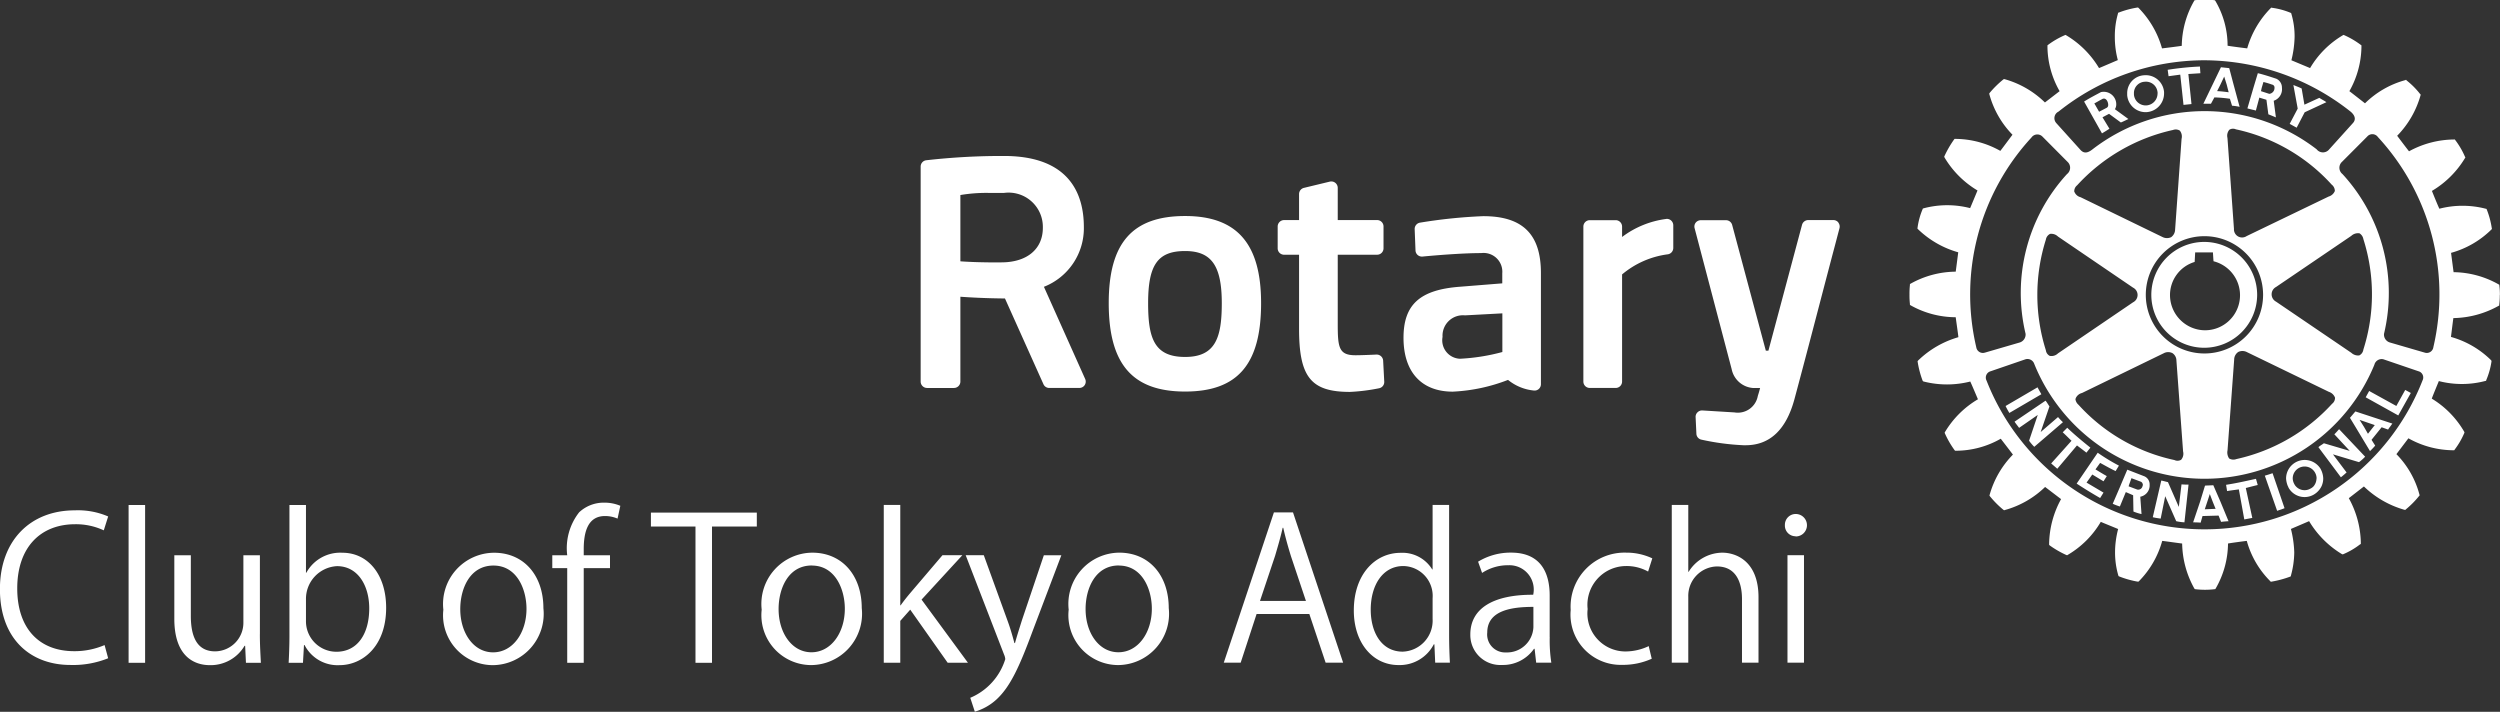
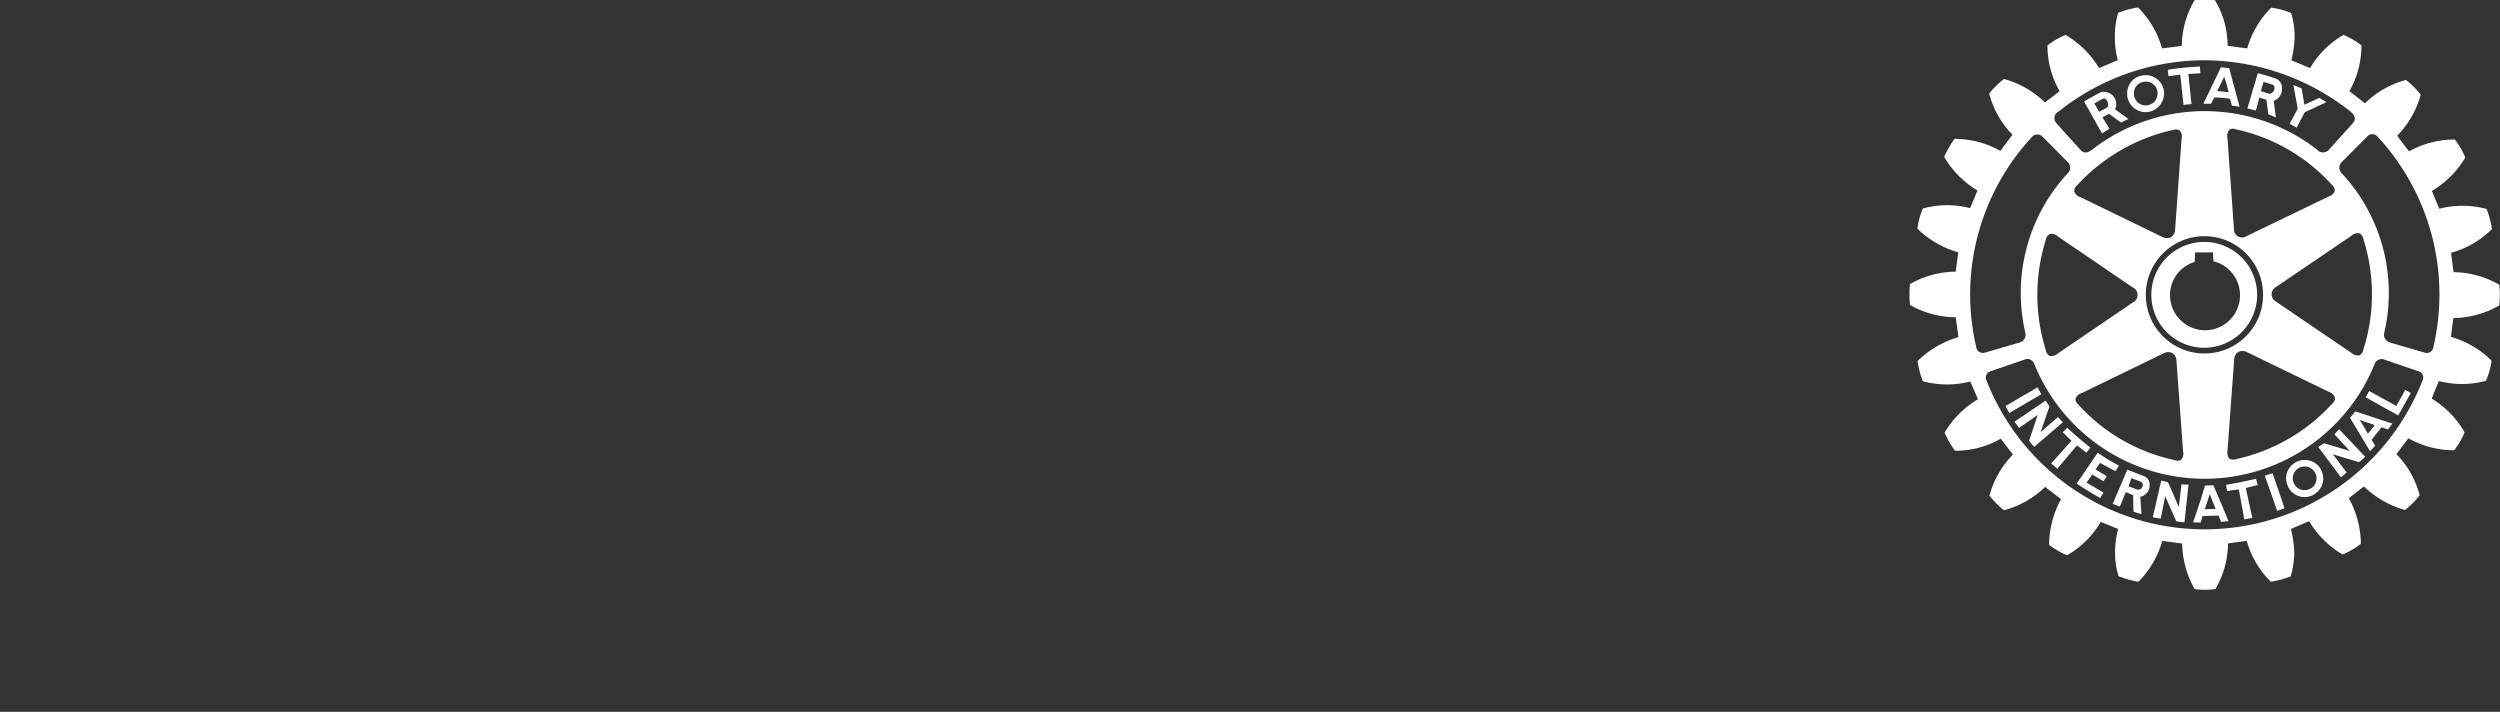
<svg xmlns="http://www.w3.org/2000/svg" id="h_logo_white.svg" width="144" height="41" viewBox="0 0 144 41">
  <rect x="0" y="0" width="144" height="41" fill="#333333" stroke="none" />
  <defs>
    <style>
      .cls-1 {
        fill: #fff;
        fill-rule: evenodd;
      }
    </style>
  </defs>
  <path id="シェイプ_1" data-name="シェイプ 1" class="cls-1" d="M547.636,504.655L546.5,506l-0.353-.306,1.172-1.306c-0.184-.172-0.326-0.325-0.507-0.487l0.261-.262c0.447,0.424.84,0.749,1.333,1.145l-0.228.289c-0.177-.141-0.362-0.276-0.544-0.416m-2.273-3.347-1.84,1.076a4.5,4.5,0,0,0,.218.4l1.843-1.078c-0.089-.16-0.14-0.248-0.221-0.4m1.181,1.715-1,.863,0.507-1.477c-0.09-.127-0.131-0.214-0.225-0.331l-1.786,1.21c0.077,0.123.177,0.233,0.261,0.357l1.075-.745-0.5,1.486a2.842,2.842,0,0,0,.3.351l1.652-1.419a3.163,3.163,0,0,1-.283-0.295m2.425,2.64c0.289,0.157.573,0.322,0.892,0.471l0.19-.314a10.911,10.911,0,0,1-1.222-.743l-1.213,1.779c0.459,0.3.881,0.559,1.353,0.83l0.195-.312-0.978-.577,0.331-.465,0.647,0.391,0.189-.3c-0.208-.114-0.426-0.249-0.652-0.387Zm6-6.632a3.048,3.048,0,1,1,3.044-3.046,3.054,3.054,0,0,1-3.044,3.046M555,498.024a2.018,2.018,0,0,0,.5-3.975c-0.011-.09-0.035-0.512-0.035-0.512h-1.023s-0.023.459-.03,0.551A1.992,1.992,0,0,0,552.992,496,2.031,2.031,0,0,0,555,498.024m-4.474-13.54v-0.1a1.031,1.031,0,0,1,.965-1.048,1.057,1.057,0,0,1,1.159.963v0.085a1.079,1.079,0,0,1-.98,1.073,1.063,1.063,0,0,1-1.144-.974m0.389-.034a0.681,0.681,0,0,0,.73.622,0.688,0.688,0,0,0,.63-0.687,0.1,0.1,0,0,0,0-.062,0.668,0.668,0,0,0-.74-0.613,0.65,0.65,0,0,0-.62.675v0.065Zm4.437,0.525c-0.179,0-.263,0-0.438,0l0.531-1.1,0.481-1,0.478,0.05,0.251,0.95,0.347,1.28a3.15,3.15,0,0,0-.436-0.065l-0.124-.4a7.289,7.289,0,0,0-.893-0.078Zm0.354-.725c0.232,0.009.448,0.037,0.665,0.066l-0.114-.446-0.143-.459-0.216.459Zm-2.123-.95,0.187,1.743,0.46-.048-0.18-1.731,0.692-.045-0.026-.386a16.564,16.564,0,0,0-1.858.189l0.051,0.369Zm0.072,23.6-0.155,1.3-0.625-1.428c-0.147-.031-0.239-0.067-0.386-0.09L552,508.791c0.151,0.04.3,0.056,0.455,0.082l0.261-1.292,0.634,1.44a2.839,2.839,0,0,0,.474.065l0.236-2.175a3.436,3.436,0,0,1-.4-0.011m12.369-4.516-1.565-.864-0.2.364,1.876,1.045,0.724-1.294-0.323-.175Zm-2.359.314,2.13,0.7c-0.05.064-.09,0.125-0.135,0.187a0.973,0.973,0,0,0-.11.159l-0.373-.134-0.582.724,0.212,0.334a4.19,4.19,0,0,1-.3.314l-0.842-1.4-0.312-.515Zm0.242,0.487,0.252,0.4,0.23,0.4,0.314-.4,0.079-.1Zm-2.237,2.843a1.19,1.19,0,0,1,.143.533,1.073,1.073,0,0,1-.093.437,1.135,1.135,0,0,1-.453.492,1.061,1.061,0,0,1-1.449-.394,0.6,0.6,0,0,0-.045-0.1,1.354,1.354,0,0,1-.1-0.437,1.073,1.073,0,0,1,2-.533m-0.241.533a0.7,0.7,0,0,0-.1-0.352,0.686,0.686,0,0,0-1.276.352,0.731,0.731,0,0,0,.1.339,0.518,0.518,0,0,0,.073.106,0.676,0.676,0,0,0,.848.14,0.623,0.623,0,0,0,.187-0.14,0.729,0.729,0,0,0,.162-0.445m1.028-2.543,0.885,0.955-1.488-.439c-0.123.093-.206,0.127-0.316,0.225l1.295,1.735c0.111-.084.225-0.188,0.328-0.278l-0.785-1.044,1.5,0.45a2.452,2.452,0,0,0,.354-0.315l-1.5-1.584c-0.08.086-.173,0.2-0.275,0.295M571.988,496a4.066,4.066,0,0,1-.032.554l0,0.044-0.047.024a5.5,5.5,0,0,1-2.594.7c-0.022.117-.123,0.964-0.14,1.085a5.317,5.317,0,0,1,2.309,1.339l0.026,0.037v0.039a4.371,4.371,0,0,1-.3,1.068l-0.013.047-0.042.006a5.3,5.3,0,0,1-2.678.007c-0.043.11-.373,0.9-0.406,1.011a5.393,5.393,0,0,1,1.864,1.9l0.019,0.038-0.011.044a4.518,4.518,0,0,1-.555.956l-0.023.036H569.31a5.337,5.337,0,0,1-2.586-.689l-0.691.913a5.209,5.209,0,0,1,1.326,2.325l0.014,0.045-0.025.03a5.259,5.259,0,0,1-.778.787l-0.03.027-0.062-.014a5.532,5.532,0,0,1-2.316-1.338c-0.1.075-.772,0.6-0.871,0.674a5.486,5.486,0,0,1,.692,2.525v0.114l-0.05.026a4.283,4.283,0,0,1-.958.56l-0.028.013-0.051-.015a5.556,5.556,0,0,1-1.892-1.9c-0.114.052-.935,0.4-1.047,0.45a6.2,6.2,0,0,1,.192,1.352,5.163,5.163,0,0,1-.192,1.333l-0.006.041-0.044.023a5.958,5.958,0,0,1-1.062.285l-0.048.008-0.029-.034a5.246,5.246,0,0,1-1.353-2.32c-0.109.009-.962,0.124-1.081,0.151a5.281,5.281,0,0,1-.709,2.588l-0.024.037-0.049.007a4.628,4.628,0,0,1-1.091,0l-0.04-.007-0.029-.037a5.486,5.486,0,0,1-.7-2.588c-0.127-.012-1.024-0.142-1.148-0.151a5.348,5.348,0,0,1-1.334,2.315l-0.033.031-0.05,0a5.4,5.4,0,0,1-1.063-.3l-0.036-.019-0.013-.037a4.7,4.7,0,0,1-.188-1.335,5.347,5.347,0,0,1,.178-1.339c-0.114-.05-0.889-0.362-1-0.413a5.332,5.332,0,0,1-1.9,1.9l-0.039.024-0.045-.014a5.555,5.555,0,0,1-.96-0.555l-0.031-.032V510.3a5.5,5.5,0,0,1,.688-2.551c-0.1-.074-0.82-0.625-0.92-0.7a5.376,5.376,0,0,1-2.321,1.33l-0.042.013-0.045-.031a5.461,5.461,0,0,1-.772-0.778l-0.026-.043,0.013-.044a5.377,5.377,0,0,1,1.339-2.311c-0.073-.1-0.621-0.81-0.7-0.915a5.231,5.231,0,0,1-2.586.693h-0.044l-0.029-.031a5.292,5.292,0,0,1-.556-0.962l-0.019-.045,0.019-.037a5.418,5.418,0,0,1,1.9-1.89c-0.051-.12-0.385-0.911-0.442-1.022a5.445,5.445,0,0,1-2.682,0l-0.039-.015-0.024-.037a5.5,5.5,0,0,1-.282-1.064l-0.009-.049,0.028-.041a5.518,5.518,0,0,1,2.324-1.348c-0.008-.125-0.14-1.023-0.154-1.149a5.338,5.338,0,0,1-2.6-.688l-0.037-.022,0-.051a4.5,4.5,0,0,1-.026-0.55,4.677,4.677,0,0,1,.026-0.55l0-.051,0.037-.02a5.4,5.4,0,0,1,2.6-.693c0.019-.123.13-1,0.146-1.115a5.461,5.461,0,0,1-2.328-1.341l-0.024-.03,0.008-.048a4.171,4.171,0,0,1,.291-1.064l0.013-.038,0.045-.013a5.269,5.269,0,0,1,2.679-.011c0.05-.111.376-0.9,0.426-1.016a5.458,5.458,0,0,1-1.9-1.9l-0.019-.045,0.019-.045a5.912,5.912,0,0,1,.548-0.945l0.03-.037h0.05a5.329,5.329,0,0,1,2.586.691c0.075-.091.625-0.833,0.7-0.93a5.341,5.341,0,0,1-1.33-2.325l-0.01-.037,0.017-.038a5.734,5.734,0,0,1,.792-0.782l0.039-.025,0.038,0.006a5.387,5.387,0,0,1,2.323,1.342l0.846-.651a5.269,5.269,0,0,1-.7-2.521v-0.12l0.041-.031a4.817,4.817,0,0,1,.955-0.551l0.032-.019,0.05,0.023a5.453,5.453,0,0,1,1.892,1.889c0.115-.042.967-0.413,1.083-0.459a5.116,5.116,0,0,1-.173-1.344,4.688,4.688,0,0,1,.179-1.33l0.006-.052,0.044-.013a5.3,5.3,0,0,1,1.054-.286l0.052-.006,0.037,0.03a5.392,5.392,0,0,1,1.346,2.326c0.125-.014,1.017-0.124,1.138-0.148a5.333,5.333,0,0,1,.709-2.58l0.019-.037,0.045-.013a5.484,5.484,0,0,1,1.1,0l0.041,0.013,0.025,0.037a5.078,5.078,0,0,1,.7,2.574c0.135,0.03,1.009.14,1.13,0.154a5.415,5.415,0,0,1,1.354-2.318l0.028-.032,0.04,0.011a4.2,4.2,0,0,1,1.073.288l0.035,0.015,0.015,0.05a4.537,4.537,0,0,1,.185,1.317,6.041,6.041,0,0,1-.185,1.353l1.077,0.45a5.356,5.356,0,0,1,1.886-1.889l0.04-.023,0.045,0.019a4.82,4.82,0,0,1,.95.558l0.037,0.024v0.114a5.318,5.318,0,0,1-.695,2.527c0.1,0.073.8,0.622,0.9,0.7a5.29,5.29,0,0,1,2.327-1.337l0.037-.02,0.035,0.041a4.528,4.528,0,0,1,.777.782l0.034,0.037-0.013.042a5.408,5.408,0,0,1-1.344,2.324c0.073,0.1.6,0.795,0.683,0.895a5.469,5.469,0,0,1,2.6-.68h0.039l0.026,0.036a4.573,4.573,0,0,1,.554.948l0.028,0.051-0.028.043a5.483,5.483,0,0,1-1.9,1.884c0.048,0.123.368,0.913,0.43,1.025a5.335,5.335,0,0,1,2.666,0l0.047,0.01,0.02,0.046a4.939,4.939,0,0,1,.286,1.072l0.008,0.039-0.034.035a5.325,5.325,0,0,1-2.321,1.341c0.017,0.126.127,0.987,0.147,1.112a5.389,5.389,0,0,1,2.587.7l0.047,0.028,0,0.042a4.022,4.022,0,0,1,.032.555m-25.555-9.916,1.4,1.552c0.194,0.212.409,0.185,0.691-.037a10.57,10.57,0,0,1,12.91,0,0.459,0.459,0,0,0,.691.037l1.4-1.552c0.159-.176.159-0.411-0.145-0.663a13.627,13.627,0,0,0-8.415-2.951,13.491,13.491,0,0,0-8.4,2.957,0.419,0.419,0,0,0-.131.657m0.1,6.539a0.551,0.551,0,0,0-.453-0.154,0.446,0.446,0,0,0-.245.332,10.577,10.577,0,0,0,0,6.372,0.418,0.418,0,0,0,.225.324,0.538,0.538,0,0,0,.473-0.145l4.325-2.942a0.472,0.472,0,0,0,0-.843Zm0.946-2.576a0.516,0.516,0,0,0,.357.311l4.712,2.29a0.566,0.566,0,0,0,.5.013,0.55,0.55,0,0,0,.231-0.436L553.658,487a0.544,0.544,0,0,0-.1-0.476,0.445,0.445,0,0,0-.391-0.038,10.578,10.578,0,0,0-5.527,3.19,0.437,0.437,0,0,0-.162.372m0.067,11.947a0.514,0.514,0,0,0,.176.319,10.4,10.4,0,0,0,5.525,3.184,0.416,0.416,0,0,0,.385-0.013,0.529,0.529,0,0,0,.115-0.48c0-.006-0.384-5.236-0.384-5.236a0.514,0.514,0,0,0-.231-0.429,0.54,0.54,0,0,0-.5.007l-4.707,2.289a0.533,0.533,0,0,0-.367.314c0,0.012-.007.03-0.007,0.045m7.426-2.635a3.378,3.378,0,1,0-3.378-3.374,3.377,3.377,0,0,0,3.378,3.374m1.429,6.051a0.476,0.476,0,0,0,.411.031,10.516,10.516,0,0,0,5.512-3.184,0.429,0.429,0,0,0,.17-0.351,0.563,0.563,0,0,0-.352-0.336l-4.722-2.289a0.559,0.559,0,0,0-.5-0.009,0.536,0.536,0,0,0-.236.443l-0.382,5.22a0.608,0.608,0,0,0,.095.475m7.038-6.088a0.579,0.579,0,0,0,.45.151,0.436,0.436,0,0,0,.241-0.339,10.472,10.472,0,0,0,0-6.363,0.494,0.494,0,0,0-.221-0.332,0.569,0.569,0,0,0-.477.147L559.1,495.53a0.478,0.478,0,0,0,0,.845Zm-0.954-9.36a0.458,0.458,0,0,0-.176-0.325,10.417,10.417,0,0,0-5.523-3.189,0.4,0.4,0,0,0-.374.024,0.528,0.528,0,0,0-.11.473l0.374,5.236a0.469,0.469,0,0,0,.733.415l4.719-2.275a0.551,0.551,0,0,0,.357-0.315,0.106,0.106,0,0,0,0-.044m-20.149,9.347,2.008-.585a0.48,0.48,0,0,0,.329-0.5,10.133,10.133,0,0,1,2.387-9.2,0.46,0.46,0,0,0,.033-0.7l-1.459-1.468a0.413,0.413,0,0,0-.623.065A13.331,13.331,0,0,0,541.833,499a0.384,0.384,0,0,0,.5.31m24.967,1.073-2.013-.687a0.433,0.433,0,0,0-.524.316,10.574,10.574,0,0,1-19.593-.06,0.412,0.412,0,0,0-.506-0.256l-2,.687a0.379,0.379,0,0,0-.235.548,13.482,13.482,0,0,0,25.11-.021,0.372,0.372,0,0,0-.237-0.527M564.971,486.9a0.39,0.39,0,0,0-.619-0.035l-1.456,1.46a0.461,0.461,0,0,0,.03.7,10.127,10.127,0,0,1,2.394,9.2,0.472,0.472,0,0,0,.331.5l2.011,0.585a0.382,0.382,0,0,0,.5-0.315,13.363,13.363,0,0,0-3.188-12.094m-4.687-.545,0.463-.889,1.25-.581c-0.132-.095-0.274-0.161-0.407-0.25l-0.859.394-0.159-.934c-0.182-.086-0.288-0.123-0.476-0.2l0.249,1.36-0.462.878Zm-2.343,20.224c-0.623.137-1.1,0.248-1.722,0.345l0.058,0.36c0.229-.037.438-0.065,0.678-0.095l0.313,1.729,0.461-.087-0.374-1.722c0.236-.062.453-0.118,0.687-0.174Zm-6.125.3V507a0.661,0.661,0,0,1-.539.611l0.071,1a2.732,2.732,0,0,1-.465-0.147l-0.017-.938-0.422-.182-0.342.83a3.343,3.343,0,0,1-.412-0.157l0.434-1.006,0.052-.127,0.353-.831,0.959,0.372a0.505,0.505,0,0,1,.328.459m-0.4,0a0.183,0.183,0,0,0-.111-0.14l-0.536-.2-0.122.336-0.042.127,0,0.005,0.488,0.184a0.25,0.25,0,0,0,.311-0.189,0.184,0.184,0,0,0,.016-0.127m6.515-21.512c-0.172-.049-0.3-0.069-0.488-0.125l0.347-1.184,0.254-.844c0.368,0.09.718,0.206,1.066,0.321a0.56,0.56,0,0,1,.323.523,0.7,0.7,0,0,1-.474.745l0.126,0.958c-0.152-.065-0.265-0.111-0.435-0.178l-0.111-.837-0.408-.124Zm0.294-1.117,0.479,0.155a0.339,0.339,0,0,0,.3-0.347,0.171,0.171,0,0,0-.145-0.188,4.734,4.734,0,0,0-.492-0.148l-0.1.336ZM555.9,507.9l0.464,1.123c-0.152.007-.294,0.02-0.43,0.037l-0.143-.362-0.926.026-0.108.381c-0.147-.013-0.285-0.017-0.433-0.017l0.4-1.188L555,507l0.016-.03,0.472-.02,0.024,0.058Zm-0.281.409-0.166-.409-0.168-.444-0.145.444-0.145.435Zm2.835-1.91,0.709,2.025c0.139-.049.285-0.092,0.427-0.152l-0.69-2.015c-0.188.064-.274,0.092-0.446,0.142m-10.292-21.34-0.118-.209c0.312-.2.648-0.37,0.97-0.544a0.721,0.721,0,0,1,.881.753,0.5,0.5,0,0,1-.077.23l0.778,0.567c-0.147.067-.258,0.127-0.434,0.2l-0.681-.5-0.377.2,0.4,0.659c-0.155.1-.249,0.161-0.43,0.267Zm0.47-.1,0.06,0.1,0.216,0.377,0.45-.234a0.175,0.175,0,0,0,.074-0.143c0.009-.2-0.14-0.475-0.351-0.348-0.166.087-.267,0.148-0.449,0.249" transform="translate(-428 -479)" />
-   <path id="シェイプ_2" data-name="シェイプ 2" class="cls-1" d="M434.23,516.915a5.384,5.384,0,0,1-2.177.387c-2.246,0-4.057-1.443-4.057-4.374,0-2.794,1.754-4.532,4.309-4.532a4.389,4.389,0,0,1,1.925.352l-0.252.8a3.806,3.806,0,0,0-1.65-.352c-1.983,0-3.335,1.317-3.335,3.7,0,2.272,1.237,3.612,3.277,3.612a4.374,4.374,0,0,0,1.754-.352Zm2.128,0.262h-0.951v-9.088h0.951v9.088Zm6.61-1.648c0,0.637.035,1.171,0.058,1.648h-0.86l-0.046-.977h-0.034a2.268,2.268,0,0,1-1.994,1.113c-0.94,0-2.051-.534-2.051-2.669v-3.659h0.951v3.488c0,1.2.355,2.045,1.4,2.045a1.646,1.646,0,0,0,1.627-1.682v-3.851h0.951v4.544Zm2.679-3.543a2.222,2.222,0,0,1,2.073-1.148c1.479,0,2.522,1.261,2.522,3.169,0,2.249-1.387,3.306-2.682,3.306a2.138,2.138,0,0,1-2.017-1.159h-0.034l-0.058,1.023h-0.825c0.023-.409.046-1.034,0.046-1.534v-7.554h0.952v3.9h0.023Zm-0.023,2.772a1.754,1.754,0,0,0,1.753,1.783c1.215,0,1.891-1.034,1.891-2.5,0-1.294-.642-2.431-1.857-2.431a1.885,1.885,0,0,0-1.787,1.92v1.228Zm13.676-.727a2.956,2.956,0,0,1-2.921,3.282,2.873,2.873,0,0,1-2.842-3.192,2.955,2.955,0,0,1,2.921-3.283C458.166,510.838,459.3,512.133,459.3,514.031Zm-2.876-2.455c-1.352,0-1.913,1.318-1.913,2.511,0,1.374.767,2.488,1.891,2.488s1.924-1.114,1.924-2.51C458.326,512.962,457.788,511.576,456.424,511.576Zm4.248-.591a3.348,3.348,0,0,1,.687-2.476,2.067,2.067,0,0,1,1.444-.556,2.333,2.333,0,0,1,.928.181l-0.16.738a1.814,1.814,0,0,0-.722-0.148c-0.986,0-1.226.91-1.226,1.909v0.352h1.513v0.739h-1.513v5.453h-0.951v-5.453h-0.86v-0.739h0.86Zm10.917-1.658h-2.578v7.85H468.06v-7.85h-2.567v-0.8h6.1v0.8Zm6.048,4.7a2.957,2.957,0,0,1-2.922,3.282,2.873,2.873,0,0,1-2.842-3.192,2.955,2.955,0,0,1,2.922-3.283C476.5,510.838,477.637,512.133,477.637,514.031Zm-2.877-2.455c-1.352,0-1.913,1.318-1.913,2.511,0,1.374.768,2.488,1.891,2.488s1.924-1.114,1.924-2.51C476.662,512.962,476.124,511.576,474.76,511.576Zm8.992,5.6h-1.168l-2.155-3.056-0.573.647v2.409h-0.951v-9.088h0.951v5.782h0.023c0.149-.216.367-0.489,0.539-0.693l1.868-2.193h1.146l-2.35,2.557Zm5.383-6.192-1.662,4.386c-0.744,2.01-1.271,3.169-2.051,3.9a3.157,3.157,0,0,1-1.272.727l-0.263-.8a3.546,3.546,0,0,0,2.017-2.226,0.815,0.815,0,0,0-.069-0.262l-2.212-5.726h1.043l1.364,3.761c0.16,0.431.3,0.92,0.4,1.3h0.034c0.1-.375.252-0.841,0.4-1.317l1.261-3.739h1.008Zm6.185,3.046a2.956,2.956,0,0,1-2.922,3.282,2.874,2.874,0,0,1-2.842-3.192,2.955,2.955,0,0,1,2.922-3.283C494.186,510.838,495.32,512.133,495.32,514.031Zm-2.876-2.455c-1.352,0-1.914,1.318-1.914,2.511,0,1.374.768,2.488,1.891,2.488s1.925-1.114,1.925-2.51C494.346,512.962,493.808,511.576,492.444,511.576Zm12.921,5.6h-1.009l-0.939-2.806H500.38l-0.917,2.806h-0.974l2.888-8.657h1.1Zm-2.143-3.556-0.86-2.568c-0.183-.59-0.332-1.135-0.447-1.646h-0.034c-0.114.522-.275,1.067-0.435,1.612l-0.871,2.6h2.647Zm8.247,2.022c0,0.5.022,1.114,0.045,1.534h-0.847l-0.046-1.057h-0.035a2.211,2.211,0,0,1-2.04,1.193c-1.443,0-2.566-1.238-2.566-3.146,0-2.091,1.237-3.318,2.692-3.318a2.01,2.01,0,0,1,1.823.955h0.023v-3.715h0.951v7.554Zm-0.951-2.181a1.72,1.72,0,0,0-1.685-1.852c-1.18,0-1.879,1.091-1.879,2.511,0,1.306.618,2.42,1.844,2.42a1.788,1.788,0,0,0,1.72-1.886v-1.193Zm6.746,2.238a8.51,8.51,0,0,0,.092,1.477h-0.872l-0.091-.8h-0.035a2.175,2.175,0,0,1-1.844.931,1.724,1.724,0,0,1-1.823-1.76c0-1.488,1.307-2.295,3.621-2.284a1.4,1.4,0,0,0-1.42-1.7,2.713,2.713,0,0,0-1.524.443l-0.23-.648a3.586,3.586,0,0,1,1.9-.522c1.765,0,2.223,1.238,2.223,2.466v2.4Zm-0.94-1.738c-1.18,0-2.658.171-2.658,1.477a1.034,1.034,0,0,0,1.077,1.147,1.521,1.521,0,0,0,1.581-1.454v-1.17Zm6.816,2.987a4.028,4.028,0,0,1-1.7.353,2.894,2.894,0,0,1-2.968-3.159,3.109,3.109,0,0,1,3.2-3.305,3.484,3.484,0,0,1,1.5.329l-0.241.761a2.547,2.547,0,0,0-1.283-.318,2.233,2.233,0,0,0-2.2,2.477,2.192,2.192,0,0,0,2.166,2.443,3.152,3.152,0,0,0,1.352-.308Zm6.15,0.228h-0.951v-3.658c0-1.012-.367-1.886-1.444-1.886a1.693,1.693,0,0,0-1.65,1.739v3.805h-0.951v-9.088h0.951v3.851h0.023a2.3,2.3,0,0,1,1.936-1.1c0.768,0,2.086.466,2.086,2.568v3.771Zm2.139-7.282a0.615,0.615,0,0,1-.619-0.648,0.621,0.621,0,0,1,.63-0.635A0.642,0.642,0,0,1,531.429,509.9Zm0.481,7.282h-0.951v-6.192h0.951v6.192Zm-24.241-17.4,0.064,1.214a0.366,0.366,0,0,1-.3.379,11.052,11.052,0,0,1-1.676.21c-2.246,0-2.931-.852-2.931-3.64v-4.261h-0.86a0.37,0.37,0,0,1-.372-0.368v-1.26a0.37,0.37,0,0,1,.372-0.368h0.86v-1.5a0.368,0.368,0,0,1,.282-0.356l1.487-.359a0.371,0.371,0,0,1,.459.355v1.859h2.267a0.369,0.369,0,0,1,.37.368v1.26a0.369,0.369,0,0,1-.37.368h-2.267v3.951c0,1.367.048,1.839,1.014,1.839,0.36,0,.915-0.025,1.214-0.039a0.373,0.373,0,0,1,.387.347m-7.03-3.31c0,3.523-1.349,5.093-4.376,5.093s-4.4-1.57-4.4-5.093c0-3.468,1.359-5.017,4.4-5.017,2.985,0,4.376,1.595,4.376,5.017m-2.264,0c0-2.161-.6-3-2.112-3-1.571,0-2.131.785-2.131,3,0,2.01.342,3.1,2.131,3.1,1.764,0,2.112-1.137,2.112-3.1m35.517-4.642a0.364,0.364,0,0,0-.292-0.142h-1.444a0.372,0.372,0,0,0-.359.274L529.86,499.2h-0.148l-1.939-7.242a0.369,0.369,0,0,0-.358-0.274h-1.443a0.379,0.379,0,0,0-.3.142,0.364,0.364,0,0,0-.063.317l2.135,8.121a1.358,1.358,0,0,0,1.225,1.084h0.413c-0.036.138-.074,0.282-0.116,0.405l-0.018.063a1.17,1.17,0,0,1-1.343.939l-1.847-.113a0.363,0.363,0,0,0-.279.106,0.354,0.354,0,0,0-.112.278l0.045,0.958a0.362,0.362,0,0,0,.281.338,14.092,14.092,0,0,0,2.435.324l0.119,0c1.393,0,2.337-.893,2.813-2.653,0.554-2.058,1.245-4.708,1.75-6.642,0.229-.871.426-1.621,0.568-2.155l0.277-1.053a0.368,0.368,0,0,0-.066-0.319m-43.382,9.007a0.366,0.366,0,0,1-.342.515h-1.727a0.361,0.361,0,0,1-.336-0.218l-2.216-4.936c-1.1-.008-2.055-0.063-2.568-0.1v4.89a0.369,0.369,0,0,1-.372.365h-1.544a0.369,0.369,0,0,1-.372-0.365V488.594a0.366,0.366,0,0,1,.329-0.364,38.894,38.894,0,0,1,4.158-.246c0.205,0,.313,0,0.313,0,3.8,0,4.6,2.225,4.6,4.093a3.624,3.624,0,0,1-2.3,3.443Zm-4.687-10.718h-0.812a8.965,8.965,0,0,0-1.69.121v3.818c0.433,0.031,1.27.073,2.4,0.06,1.452-.014,2.35-0.776,2.35-1.99a1.974,1.974,0,0,0-2.244-2.009m30.933,4.61v6.407a0.365,0.365,0,0,1-.42.363,2.775,2.775,0,0,1-1.475-.611,10.043,10.043,0,0,1-3.183.677c-1.8,0-2.837-1.129-2.837-3.1,0-1.92.948-2.774,3.267-2.944l2.422-.194V494.74a1.081,1.081,0,0,0-1.212-1.162c-1.06,0-2.574.122-3.381,0.2a0.374,0.374,0,0,1-.282-0.091,0.367,0.367,0,0,1-.123-0.258l-0.048-1.226a0.368,0.368,0,0,1,.311-0.379,29.51,29.51,0,0,1,3.641-.373c2.267,0,3.32,1.041,3.32,3.274m-4.376,2.44a1.174,1.174,0,0,0-1.29,1.24,1.064,1.064,0,0,0,1,1.259,11.468,11.468,0,0,0,2.445-.388v-2.227Zm11.606-5.555a5.353,5.353,0,0,0-2.555,1.04v-0.6a0.37,0.37,0,0,0-.371-0.368h-1.488a0.37,0.37,0,0,0-.371.368v8.931a0.368,0.368,0,0,0,.371.365h1.488a0.368,0.368,0,0,0,.371-0.365v-6.174a5.108,5.108,0,0,1,2.612-1.156,0.37,0.37,0,0,0,.337-0.367v-1.308a0.371,0.371,0,0,0-.394-0.368" transform="translate(-428 -479)" />
</svg>